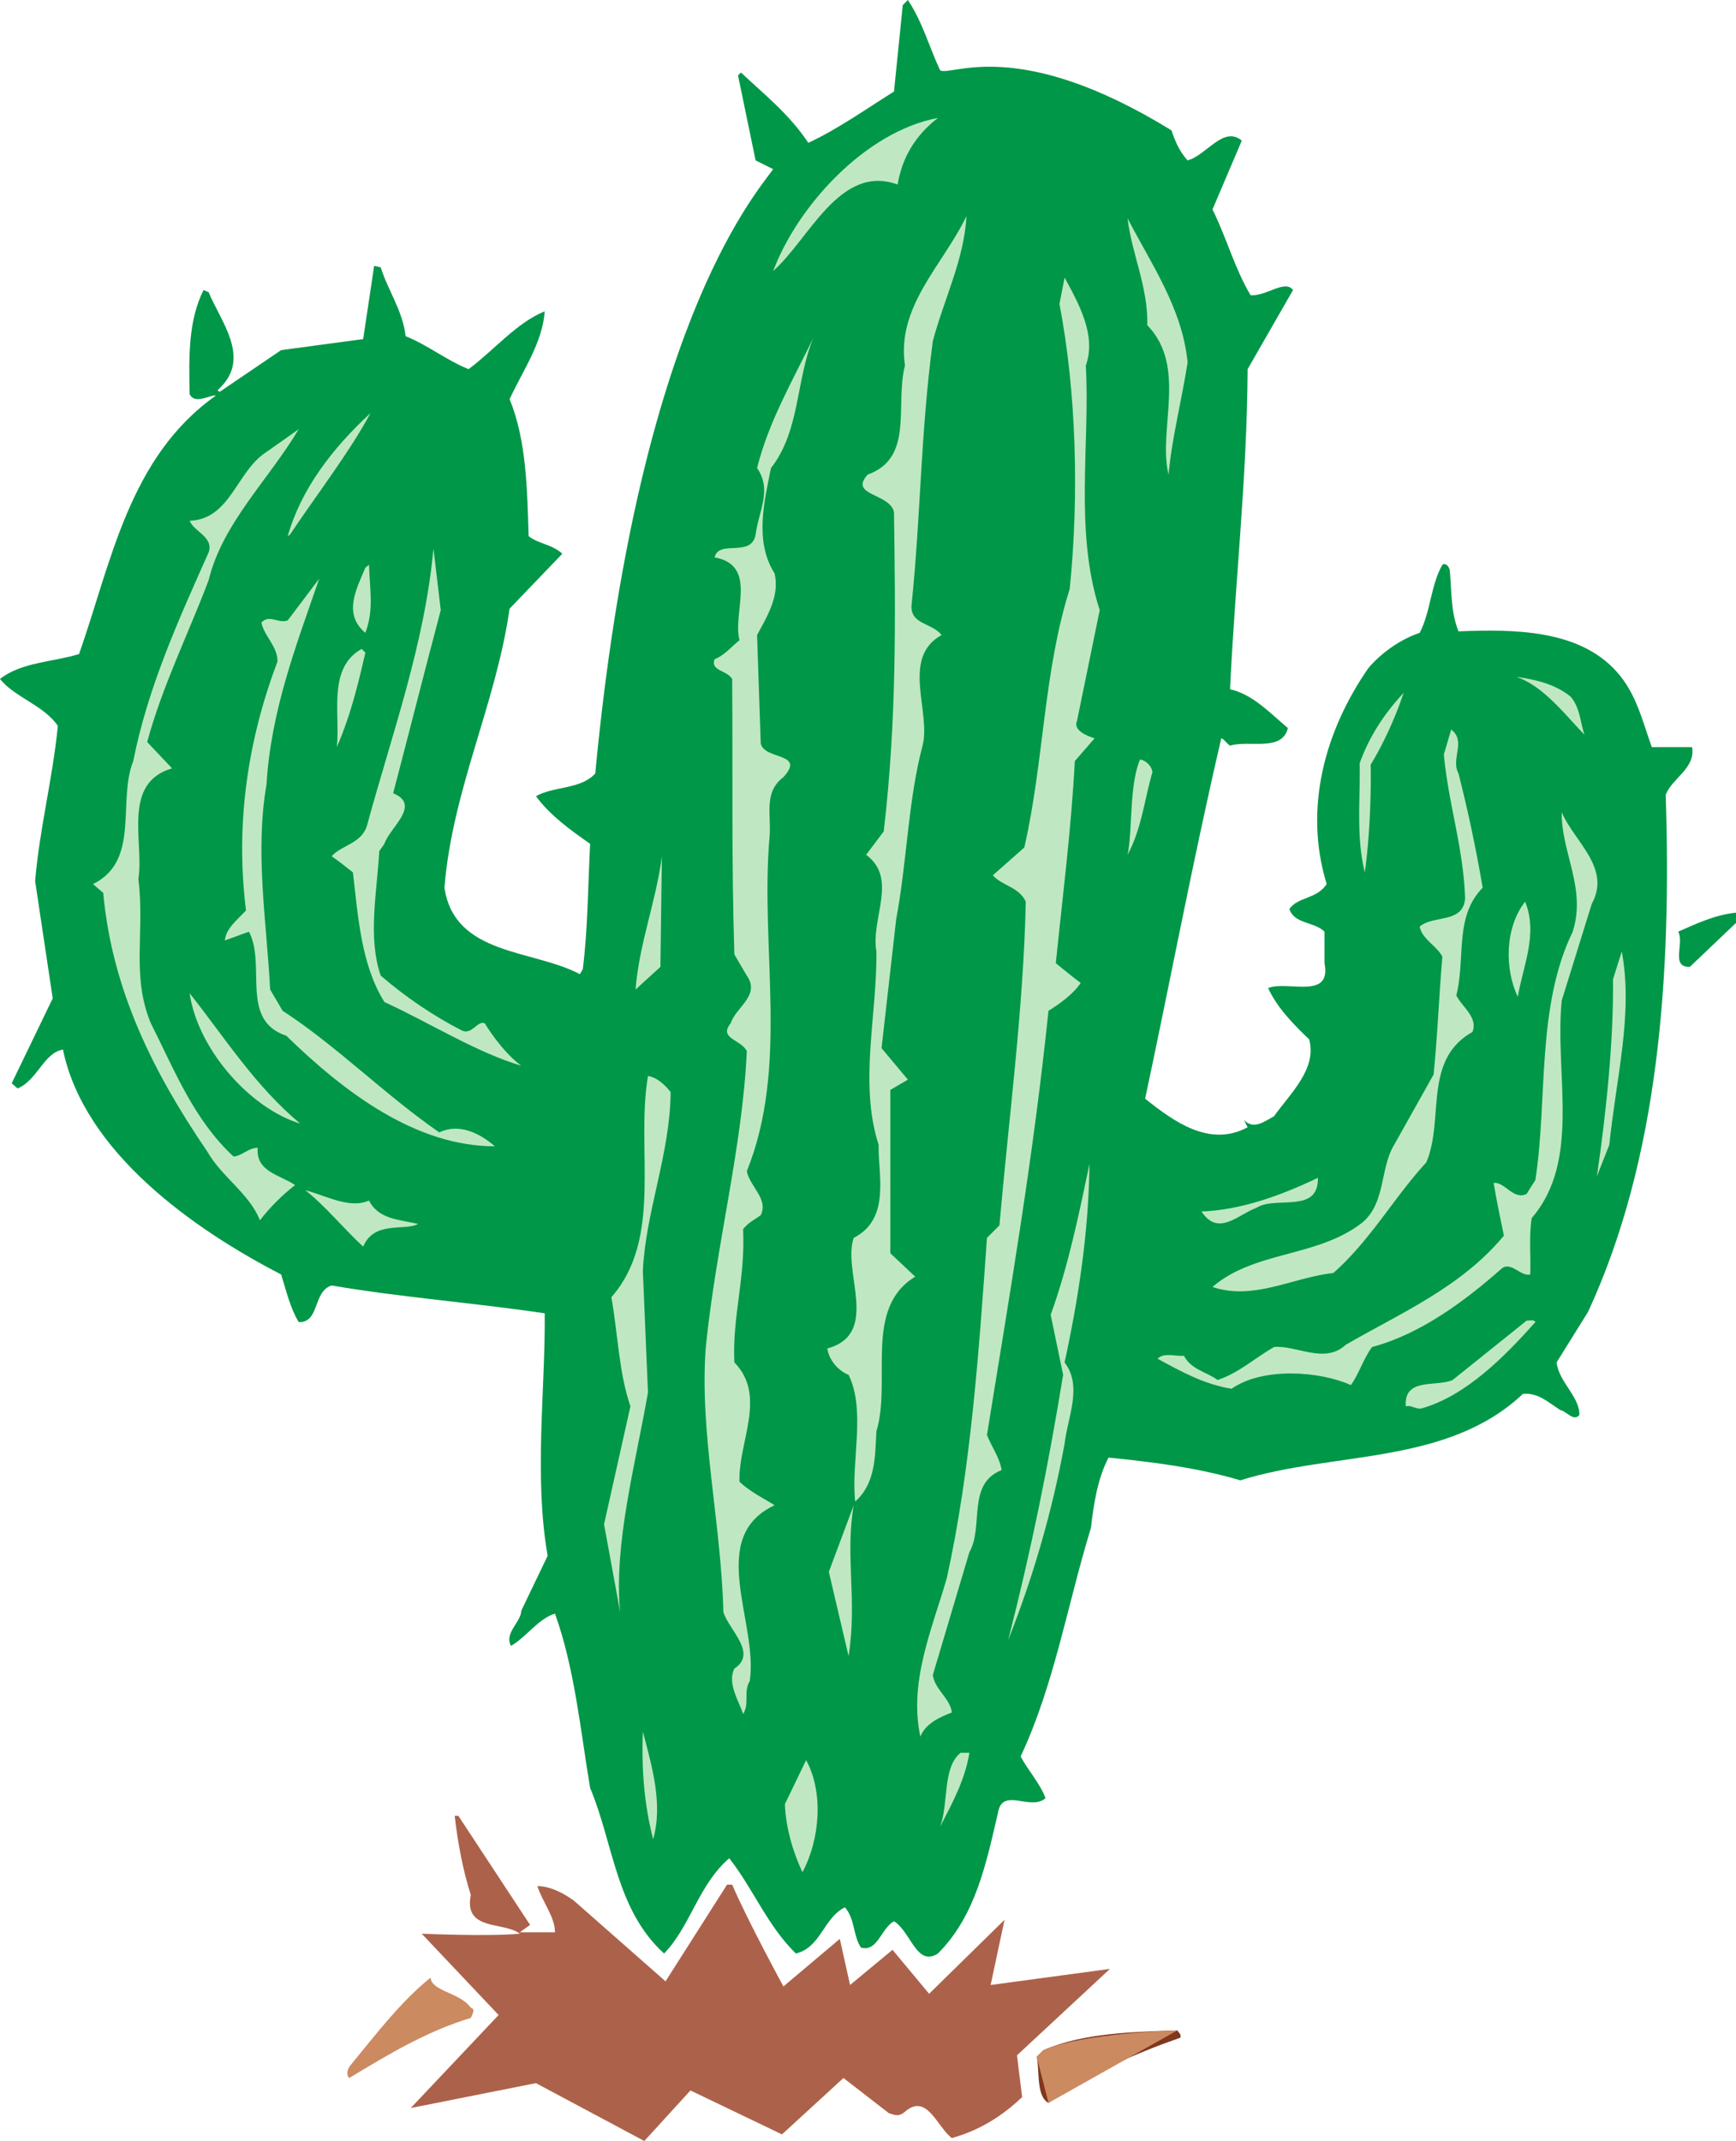
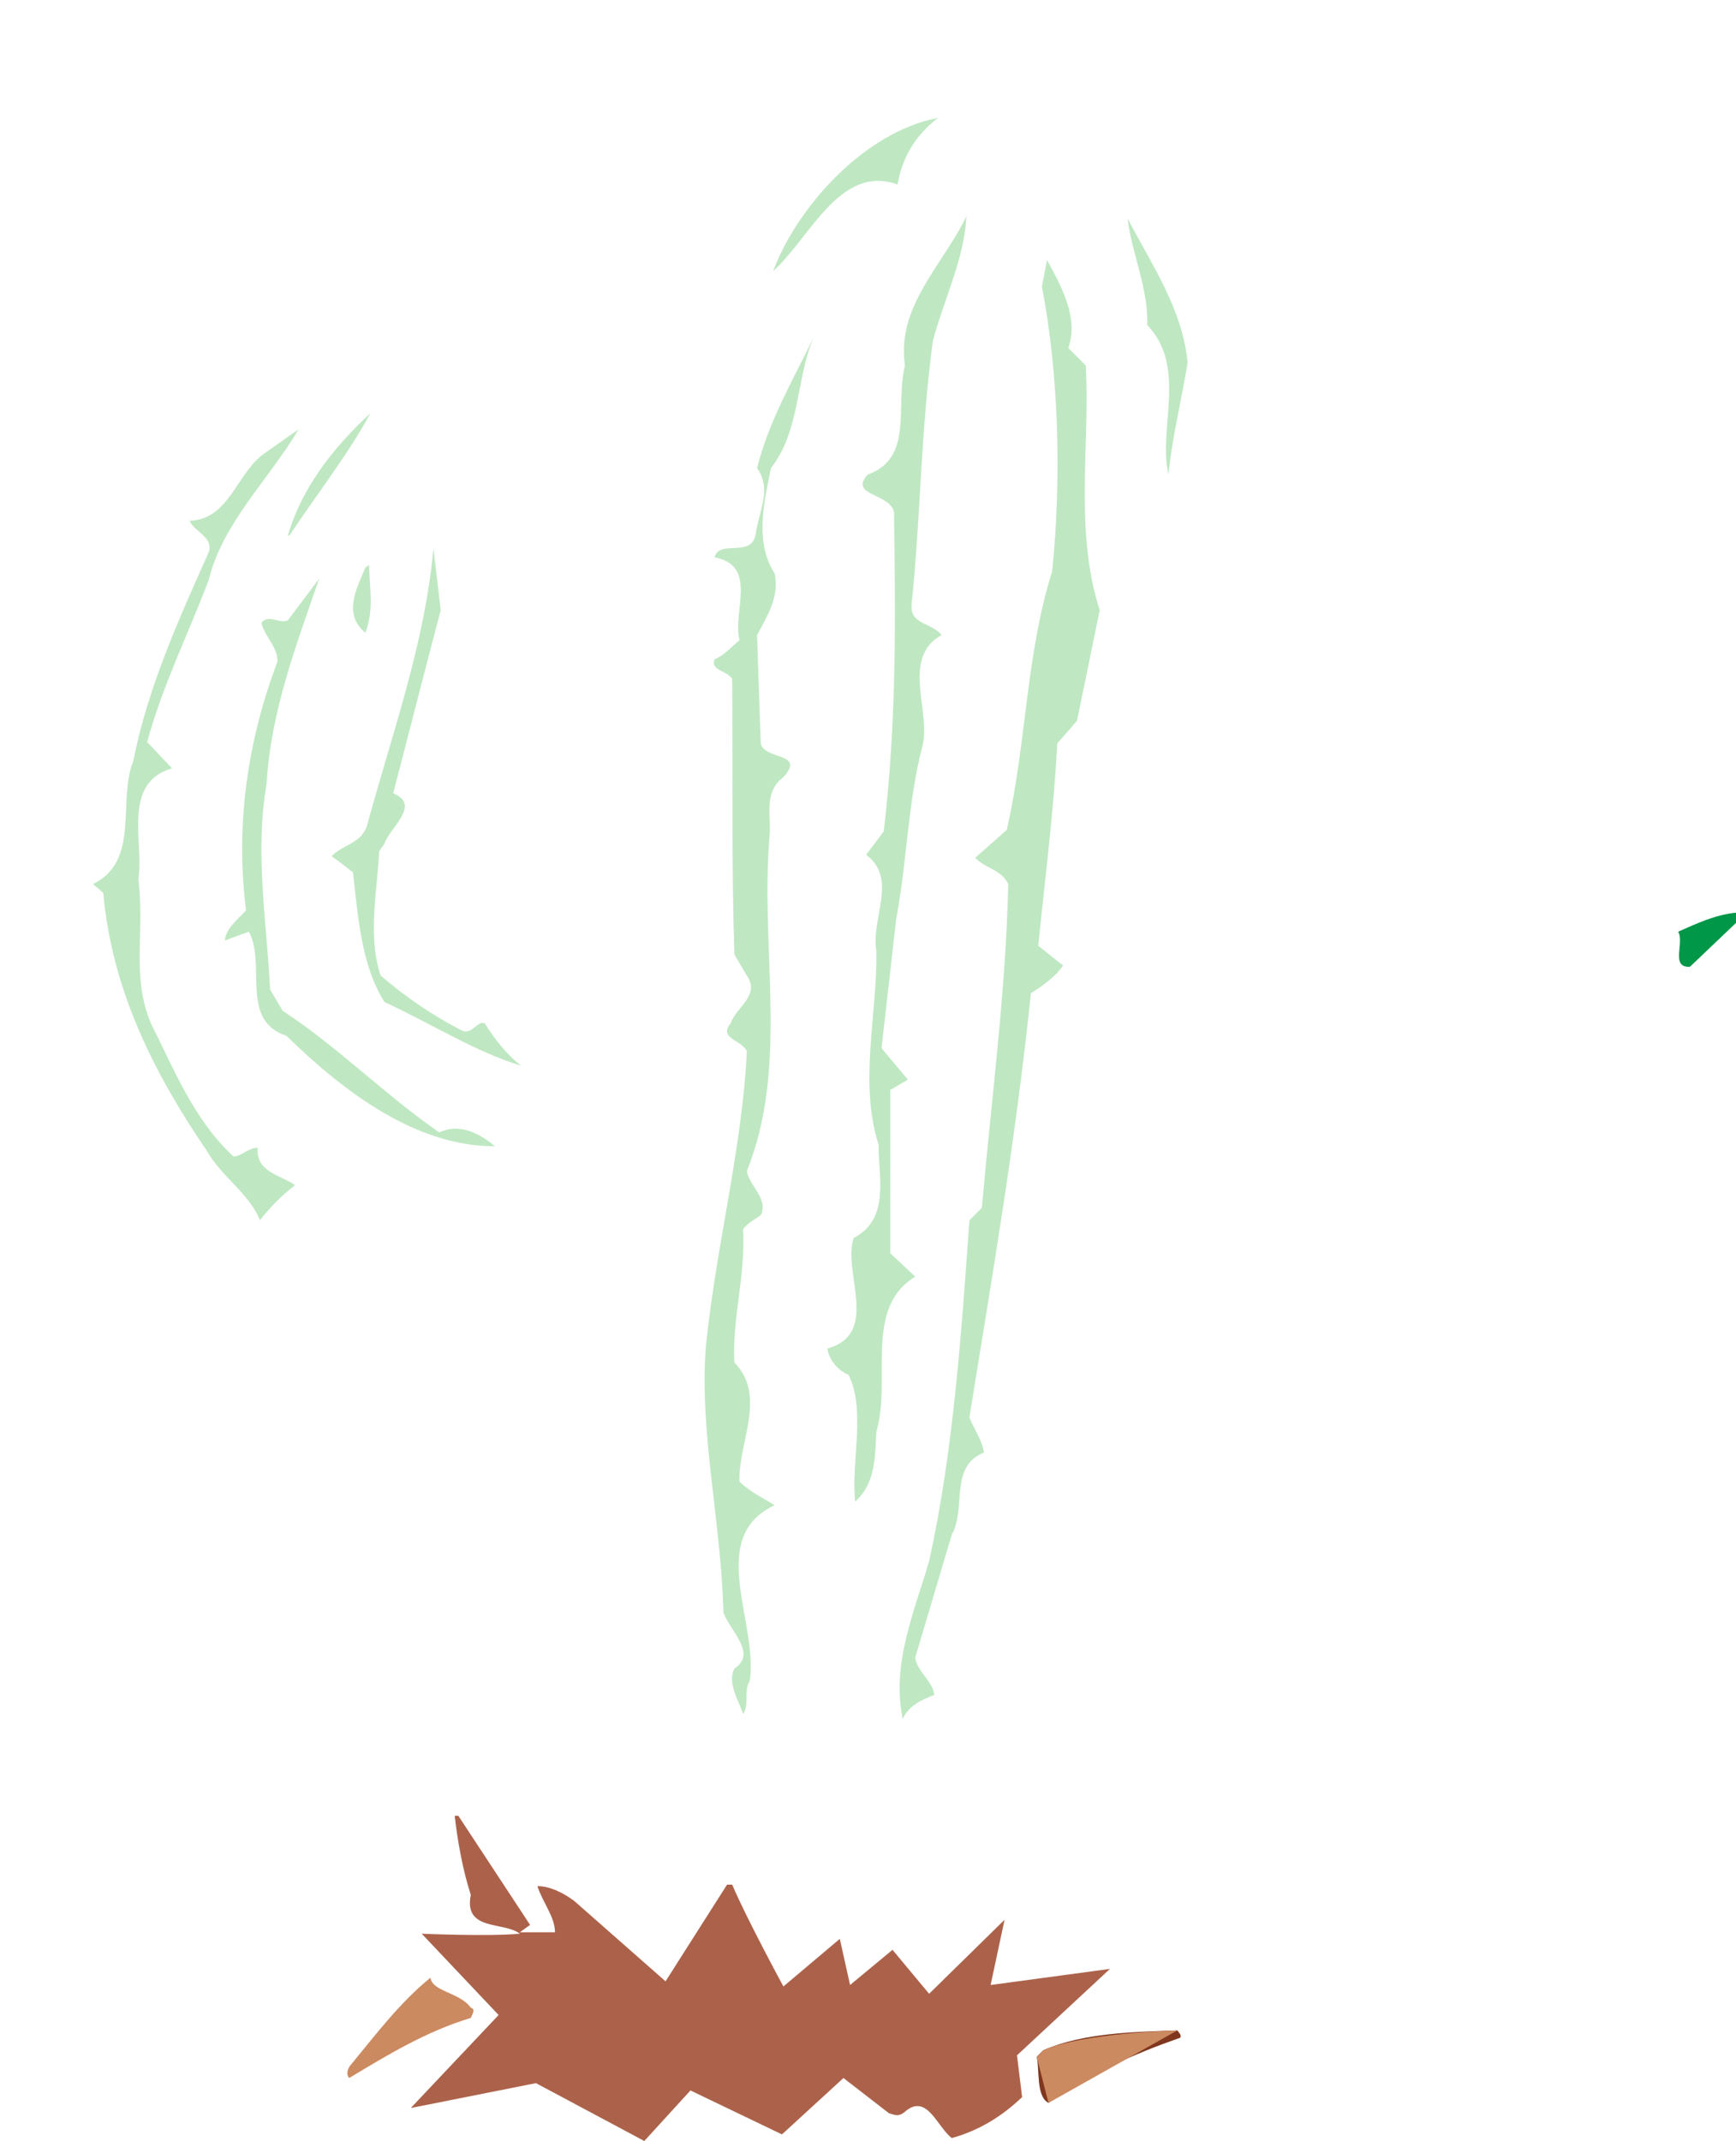
<svg xmlns="http://www.w3.org/2000/svg" width="284.52" height="350.758">
  <path fill="#80371e" d="M193.438 333.836c-7.56 2.64-14.88 5.883-21.598 10.68-2.043-1.079-1.442-5.278-1.922-7.559l1.082-1.078c6.598-2.879 15-3 21.957-3.242.242.363.723.718.48 1.199" />
-   <path fill="#009748" d="M154.078 11.52c1.8 1.078 12.602-5.762 37.922 9.84.598 1.796 1.32 3.48 2.64 4.917 3.118-.84 5.88-5.757 8.88-3.238l-4.801 11.277c2.281 4.563 3.601 9.602 6.238 14.043 2.523.239 5.64-2.64 6.961-.84l-7.438 12.958c-.12 18.242-2.042 34.562-2.882 52.441 3.722.84 6.48 3.84 9.48 6.36-.96 3.96-6.36 1.921-9.48 2.878-.598-.36-.957-1.078-1.438-1.199-4.562 19.563-8.281 39.36-12.48 59.043 4.68 3.719 10.558 8.04 16.8 4.68l-.601-1.203c1.558 1.68 3.36.242 4.918-.598 2.762-3.84 7.082-7.8 5.762-12.602-2.762-2.64-5.282-5.277-6.72-8.398 3.118-1.32 10.438 2.039 9.24-4.082v-5.16c-1.68-1.68-4.919-1.2-5.759-3.719 1.438-2.04 4.438-1.559 6.117-4.078-3.84-12.48-.238-25.203 6.84-35.403 2.043-2.398 5.16-4.68 8.403-5.757 1.8-3.48 1.8-7.801 3.718-11.16.602-.364 1.082.359 1.2.84.359 3.597.12 6.718 1.441 10.077 9-.359 19.68-.359 25.918 6.602 3.242 3.598 4.203 8.04 5.762 12.36h6.601c.598 3.48-3.242 5.038-4.32 7.8.957 29.64-1.082 59.52-12.723 84.719l-5.16 8.281c.363 3.238 3.84 5.64 3.723 8.64-.961 1.079-2.043-.6-3.121-.839-1.922-1.203-3.602-2.883-6.121-2.64-12.48 11.757-30.957 9.359-46.32 14.16-6.84-2.043-14.278-3-21.598-3.723-1.801 3.48-2.403 7.441-2.883 11.52-3.84 12.48-6 25.683-11.52 37.44 1.203 2.282 3.121 4.321 4.082 6.84-2.52 2.16-7.082-1.917-7.8 2.403-1.918 8.156-3.602 16.797-9.84 23.04-3.48 2.276-4.442-3.603-7.2-5.282-2.16 1.199-2.64 5.039-5.402 4.32-1.32-1.922-.957-4.68-2.637-6.601-3.48 1.68-3.96 6.601-8.043 7.562-4.68-4.562-6.957-10.562-10.917-15.602-5.04 4.32-6.36 11.16-10.68 15.602-7.922-7.203-8.281-18-12.121-27.121-1.559-9.238-2.52-19.559-5.762-28.559-2.758.84-4.68 3.84-7.2 5.278-1.198-2.04 1.68-3.957 1.68-5.758l4.32-9c-2.277-12.961-.359-27.242-.48-39.723-11.277-1.68-23.757-2.636-34.918-4.558-3.12.96-1.922 6.12-5.402 6-1.437-2.399-2.039-5.16-2.879-7.801-14.398-7.438-32.281-20.04-35.758-36.84-3.12.48-4.203 5.043-7.441 6.36l-.961-.84 6.723-13.918-2.883-19.2c.722-8.64 2.883-16.8 3.722-25.441-2.28-3.36-7.082-4.68-9.48-7.68 3.48-2.761 8.64-2.761 12.957-4.082 5.281-15 8.16-32.277 22.441-42.36-1.078-.116-3.48 1.563-4.32-.237-.121-6.122-.238-12 2.281-17.04l.84.36c1.918 4.68 6.84 10.558 2.04 15.48l-.598.598.359.242 10.078-6.84 13.442-1.8 1.8-12 1.078.238c1.2 3.84 3.602 7.082 4.082 11.281 3.598 1.442 6.72 3.961 10.317 5.399 4.203-3.118 7.8-7.559 12.48-9.477-.359 5.156-3.597 9.719-5.757 14.398 2.757 6.72 2.878 14.641 3.12 22.442 1.68 1.316 3.84 1.316 5.52 2.879l-8.64 9c-2.282 15.84-9.36 29.52-10.68 45.718 1.68 11.16 14.52 10.083 22.2 14.16l.48-.84c.84-6.718.84-13.679 1.199-20.519-3.121-2.16-6.602-4.68-8.88-7.8 3-1.68 7.321-1.079 9.72-3.72 6.84-72.241 25.558-94.081 29.16-99l-2.88-1.44-2.882-13.919.48-.48c3.961 3.719 7.922 6.84 11.043 11.52 4.918-2.282 9.598-5.641 14.04-8.399L147.957.84l.84-.84c2.402 3.598 3.48 7.68 5.281 11.52" />
-   <path fill="#bfe8c2" d="M153.719 19.316c-3.84 3-5.88 6.602-6.602 10.922-9.476-3.48-14.52 9-20.398 14.16 3.96-10.558 15-22.8 27-25.082m-.84 36.602c-2.04 15.48-1.922 27.96-3.48 43.2-.239 3.241 3.359 2.882 4.921 4.921-6.722 3.719-1.68 12.598-3.12 18.117-2.403 9.121-2.52 18.844-4.321 28.442l-2.399 21.12 4.317 5.16-2.879 1.68v26.758l4.082 3.84c-8.52 5.16-3.84 17.043-6.36 25.32-.242 4.204-.12 8.524-3.48 11.524-.722-6.48 1.797-14.883-1.082-20.762-1.8-.718-3.238-2.52-3.48-4.32 8.761-2.398 2.402-12.602 4.32-18.121 6.121-3.117 3.96-10.438 4.082-15.238-3.242-10.082-.242-21.243-.36-31.68-.96-5.52 3.598-11.879-1.683-15.84l2.883-3.84c2.16-18.48 1.918-35.281 1.68-52.32-.723-3.121-7.442-2.64-4.32-6.121 7.679-2.758 4.44-11.399 6.12-17.88-1.441-9.722 6.239-16.44 10.078-24.48-.359 7.079-3.718 13.68-5.52 20.52m41.762 3.48c-.96 6.122-2.64 12.72-3.12 18.36-1.801-7.442 3.12-17.64-3.48-24.48.12-6.36-2.52-11.52-3.243-17.52 3.844 7.441 9 14.762 9.844 23.64m-16.684.481c.723 12.96-1.918 27.121 2.281 40.078l-3.718 18.121c-.723 1.559 1.68 2.52 2.878 2.879l-3.238 3.723c-.601 11.277-2.043 22.558-3.12 33.117 1.32 1.082 2.64 2.16 4.077 3.242-1.199 1.8-3.36 3.36-5.277 4.559-2.52 24.242-6.242 45.718-10.082 69.48.722 1.922 2.039 3.602 2.402 5.762-5.762 2.277-2.883 9.238-5.281 13.437l-6 20.16c.36 2.403 2.879 3.84 3.121 6.122-1.922.718-4.32 1.8-5.16 3.957-1.922-9 1.918-17.637 4.32-25.918 3.957-17.88 5.277-37.2 6.598-55.801l2.039-2.04c1.562-17.757 3.96-35.757 4.32-53.038-1.078-2.403-3.957-2.64-5.398-4.32l5.16-4.56c3.238-14.16 3.121-28.683 7.441-42.362 1.559-15.36 1.078-32.278-1.68-46.68l.84-4.32c2.278 4.203 5.278 9.48 3.477 14.402M126.36 76.68c-1.083 5.398-2.762 12 .597 17.277.84 3.723-1.2 6.961-2.879 10.082l.602 17.758c.597 2.762 7.437 1.441 3.718 5.52-3.359 2.523-1.918 6.363-2.28 9.84-1.56 18.363 3.241 37.44-3.72 54.722.48 2.52 3.602 4.558 2.282 7.2-.961.718-2.04 1.198-2.883 2.28.363 8.278-1.797 14.278-1.438 21.84 5.399 5.52.598 13.078.84 19.559 1.801 1.68 3.84 2.64 5.758 3.84-11.277 5.28-2.637 19.199-4.078 28.8-1.082 1.801 0 3.72-1.082 5.399-.719-2.16-2.637-5.04-1.438-7.438 3.84-2.52-.84-6.242-1.8-9.242-.36-14.64-3.961-29.52-2.88-43.437 1.68-16.68 6-32.64 6.72-48.48-.962-1.923-4.68-2.044-2.641-4.563.84-2.637 4.922-4.559 2.64-7.797l-2.039-3.48c-.48-15.243-.242-29.403-.359-45.122-.84-1.441-3.602-1.32-2.883-3.238 1.563-.602 2.762-2.043 4.082-3.121-1.199-4.563 3.121-12.242-4.082-13.563.723-3 6 .121 6.723-3.718.48-3.84 2.758-7.32.238-10.918C126 69 129.957 62.277 133.32 55.316c-2.882 6.84-2.16 15.243-6.96 21.364M47.52 87.598l-.36.242c2.16-7.684 7.32-14.403 13.559-20.16-3.48 6.476-8.88 13.437-13.2 19.918" />
+   <path fill="#bfe8c2" d="M153.719 19.316c-3.84 3-5.88 6.602-6.602 10.922-9.476-3.48-14.52 9-20.398 14.16 3.96-10.558 15-22.8 27-25.082m-.84 36.602c-2.04 15.48-1.922 27.96-3.48 43.2-.239 3.241 3.359 2.882 4.921 4.921-6.722 3.719-1.68 12.598-3.12 18.117-2.403 9.121-2.52 18.844-4.321 28.442l-2.399 21.12 4.317 5.16-2.879 1.68v26.758l4.082 3.84c-8.52 5.16-3.84 17.043-6.36 25.32-.242 4.204-.12 8.524-3.48 11.524-.722-6.48 1.797-14.883-1.082-20.762-1.8-.718-3.238-2.52-3.48-4.32 8.761-2.398 2.402-12.602 4.32-18.121 6.121-3.117 3.96-10.438 4.082-15.238-3.242-10.082-.242-21.243-.36-31.68-.96-5.52 3.598-11.879-1.683-15.84l2.883-3.84c2.16-18.48 1.918-35.281 1.68-52.32-.723-3.121-7.442-2.64-4.32-6.121 7.679-2.758 4.44-11.399 6.12-17.88-1.441-9.722 6.239-16.44 10.078-24.48-.359 7.079-3.718 13.68-5.52 20.52m41.762 3.48c-.96 6.122-2.64 12.72-3.12 18.36-1.801-7.442 3.12-17.64-3.48-24.48.12-6.36-2.52-11.52-3.243-17.52 3.844 7.441 9 14.762 9.844 23.64m-16.684.481c.723 12.96-1.918 27.121 2.281 40.078l-3.718 18.121l-3.238 3.723c-.601 11.277-2.043 22.558-3.12 33.117 1.32 1.082 2.64 2.16 4.077 3.242-1.199 1.8-3.36 3.36-5.277 4.559-2.52 24.242-6.242 45.718-10.082 69.48.722 1.922 2.039 3.602 2.402 5.762-5.762 2.277-2.883 9.238-5.281 13.437l-6 20.16c.36 2.403 2.879 3.84 3.121 6.122-1.922.718-4.32 1.8-5.16 3.957-1.922-9 1.918-17.637 4.32-25.918 3.957-17.88 5.277-37.2 6.598-55.801l2.039-2.04c1.562-17.757 3.96-35.757 4.32-53.038-1.078-2.403-3.957-2.64-5.398-4.32l5.16-4.56c3.238-14.16 3.121-28.683 7.441-42.362 1.559-15.36 1.078-32.278-1.68-46.68l.84-4.32c2.278 4.203 5.278 9.48 3.477 14.402M126.36 76.68c-1.083 5.398-2.762 12 .597 17.277.84 3.723-1.2 6.961-2.879 10.082l.602 17.758c.597 2.762 7.437 1.441 3.718 5.52-3.359 2.523-1.918 6.363-2.28 9.84-1.56 18.363 3.241 37.44-3.72 54.722.48 2.52 3.602 4.558 2.282 7.2-.961.718-2.04 1.198-2.883 2.28.363 8.278-1.797 14.278-1.438 21.84 5.399 5.52.598 13.078.84 19.559 1.801 1.68 3.84 2.64 5.758 3.84-11.277 5.28-2.637 19.199-4.078 28.8-1.082 1.801 0 3.72-1.082 5.399-.719-2.16-2.637-5.04-1.438-7.438 3.84-2.52-.84-6.242-1.8-9.242-.36-14.64-3.961-29.52-2.88-43.437 1.68-16.68 6-32.64 6.72-48.48-.962-1.923-4.68-2.044-2.641-4.563.84-2.637 4.922-4.559 2.64-7.797l-2.039-3.48c-.48-15.243-.242-29.403-.359-45.122-.84-1.441-3.602-1.32-2.883-3.238 1.563-.602 2.762-2.043 4.082-3.121-1.199-4.563 3.121-12.242-4.082-13.563.723-3 6 .121 6.723-3.718.48-3.84 2.758-7.32.238-10.918C126 69 129.957 62.277 133.32 55.316c-2.882 6.84-2.16 15.243-6.96 21.364M47.52 87.598l-.36.242c2.16-7.684 7.32-14.403 13.559-20.16-3.48 6.476-8.88 13.437-13.2 19.918" />
  <path fill="#bfe8c2" d="M34.2 95.04c-3.36 8.878-7.56 17.276-10.083 26.519l4.082 4.32C19.918 128.277 23.641 138 22.68 144c1.079 8.758-1.199 15.84 2.04 23.637 3.84 7.562 6.96 15.722 13.558 21.84 1.442-.118 2.403-1.438 3.961-1.438-.36 3.961 3.719 4.438 6.121 6.117-2.039 1.563-4.199 3.723-5.761 5.762-1.68-4.32-6.239-7.078-8.641-11.281-8.758-12.84-15.598-26.399-17.039-42.36l-1.68-1.437c7.801-3.84 3.961-13.563 6.602-20.16 2.398-12.121 7.441-23.16 12.36-34.203.84-2.52-2.403-3.36-3.122-5.16 6.719-.239 7.68-8.16 12.602-11.278l5.277-3.723C44.039 78.598 36.48 85.68 34.199 95.04m38.039 4.917c-2.64 9.961-5.16 19.922-7.8 30 4.68 1.922-.598 5.64-1.438 8.281l-.84 1.2c-.363 6.601-1.922 14.16.238 20.402 4.2 3.598 8.641 6.598 13.32 9 1.68.719 2.52-1.684 3.72-1.203 1.562 2.52 3.722 5.281 6 6.96-7.32-2.16-14.88-6.96-22.438-10.44-3.84-6.118-4.32-14.157-5.16-21.239-1.2-.961-2.281-1.8-3.48-2.64 1.558-1.801 4.8-2.04 5.757-4.919 4.082-15 9.48-29.761 10.922-45.48l1.2 10.078m-12.36 3.723c-3.719-3.121-1.442-7.203 0-10.68l.601-.48c.118 4.199.84 7.32-.601 11.16" />
  <path fill="#bfe8c2" d="M43.68 128.52c-1.922 11.039 0 22.32.597 33.597l2.043 3.48C55.2 171.36 63.117 179.399 72 185.52c3.238-1.563 6.598.117 9.117 2.277-12.84 0-24.476-8.64-34.199-18.117-7.68-2.524-3.238-11.64-6.121-17.043l-3.957 1.441c.238-2.039 2.039-3.36 3.48-4.922-1.8-14.398.36-28.078 5.16-40.797 0-2.52-2.16-4.082-2.64-6.359 1.32-1.441 2.758.238 4.32-.363l5.16-6.84c-3.722 10.8-7.922 21.601-8.64 33.723" />
-   <path fill="#bfe8c2" d="M59.879 106.918c-1.2 5.281-2.52 10.559-4.68 15.48.598-5.398-1.558-12.96 4.078-16.082l.602.602m197.519 7.199c1.559 1.801 1.559 4.082 2.282 6.242-3.48-3.601-6.723-7.922-11.16-9.48 3.238.48 6.359 1.2 8.878 3.238m-32.758 11.16c.118 5.403-.242 12.723-.96 17.641-1.442-5.879-.723-11.879-.84-17.879 1.558-4.32 3.957-8.039 7.2-11.52-1.2 3.598-3.122 8.04-5.4 11.758m14.4 1.442a236.771 236.771 0 0 1 3.96 18.719c-4.68 4.8-2.762 11.402-4.32 17.64.96 1.922 3.597 3.602 2.64 6-8.16 4.559-4.562 14.399-7.562 21.36-5.399 5.878-9.117 12.718-15.238 18.12-6.602.72-13.083 4.56-19.801 2.282 6.96-6 17.398-4.8 24.719-10.684 3.601-3.238 2.761-8.52 4.921-12.36l6.598-11.757c.723-7.441.84-12.242 1.441-19.32-.96-1.801-3.359-2.88-3.718-4.922 2.277-1.918 7.078-.48 7.437-4.559-.238-8.281-2.758-15.601-3.476-23.64l1.199-4.078c2.52 1.918-.121 4.796 1.2 7.199m-50.161-.242c-1.32 4.562-1.8 9.363-4.082 13.562.844-3.96.242-11.281 2.043-15.601.957.12 1.918 1.082 2.039 2.039" />
-   <path fill="#bfe8c2" d="m260.879 148.078-4.922 15.84c-1.2 12.121 3.242 26.16-4.918 35.64-.48 2.88-.121 6.481-.242 9.239-1.559.36-3-2.04-4.559-1.078-6.12 5.398-13.32 10.8-21.36 12.96-1.44 1.919-2.16 4.438-3.48 6.239-5.039-2.281-14.398-3-19.558.602-4.442-.723-8.16-2.762-12.121-4.922 1.078-1.078 2.879-.36 4.32-.48 1.2 2.28 3.719 2.64 5.52 3.96 3.359-1.078 6.12-3.601 9.238-5.398 3.601-.364 8.281 2.879 11.762-.364 8.879-5.16 18.84-9.359 25.921-17.879-.601-2.878-1.203-5.757-1.683-8.64 1.8-.238 3.242 2.883 5.402 1.8l1.442-2.28c2.039-13.2.117-28.317 6.117-40.68 2.281-7.078-1.918-13.078-1.801-19.559 2.043 4.8 8.16 9.121 4.922 15M104.16 162.117c.598-7.558 3.36-14.398 4.32-21.84l-.242 18.121-4.078 3.72" />
-   <path fill="#bfe8c2" d="M248.758 163.316c-2.16-4.558-2.16-11.277 1.199-15.597 2.16 5.281-.36 10.558-1.2 15.597" />
  <path fill="#009748" d="m284.52 151.2-7.563 7.198c-3.238.122-.84-3.96-1.918-5.761 3-1.32 6-2.758 9.48-3.117v1.68" />
-   <path fill="#bfe8c2" d="m263.758 187.559-2.04 5.16c1.56-10.563 2.762-22.563 2.641-32.281l1.438-4.56c1.922 10.2-.957 20.88-2.04 31.68M49.2 184.078c-8.282-2.52-16.802-12.238-18.122-21.36 5.879 7.438 10.68 15.122 18.121 21.36m60.719-5.16c-.121 10.32-4.078 19.441-4.559 29.281l.84 19.918c-2.039 11.762-5.64 24.84-4.558 36L99 249.72l4.32-19.32c-1.922-5.641-2.043-11.88-3.12-17.88 8.519-9.722 3.96-24.12 6-36.242 1.558.243 2.878 1.563 3.718 2.641M174.48 223.2c3 3.956.477 9 0 13.32-2.042 11.16-5.16 21.84-9.242 32.16 3.719-14.524 6.602-28.68 9-43.442l-2.039-9.84c2.88-7.921 4.68-16.68 6.36-24.718-.121 11.039-1.801 22.078-4.079 32.52M216 192.957c.117 6-6.96 2.883-10.082 4.922-3 1.078-6.238 4.8-9 .598 6.48-.239 13.082-2.637 19.082-5.52M60.48 196.68c1.56 3.117 5.04 3.117 8.04 3.84-2.16 1.199-7.2-.602-9 3.718-3.122-2.879-6.243-6.718-9.48-9.238 3.358.84 7.198 3.117 10.44 1.68m191.16 19.918c-5.042 5.64-11.402 12.12-18.722 14.16-.961.12-1.559-.602-2.52-.36-.359-4.8 5.04-3.12 7.68-4.32l12.121-9.719c.48 0 1.2-.242 1.442.239m-112.563 54.718-3.238-13.8 4.078-10.918c-1.438 8.28.602 15.601-.84 24.718m-32.038 30c-1.442-5.636-1.923-11.398-1.68-17.636 1.437 5.52 3.359 11.879 1.68 17.636m51.839-14.16c-.719 4.442-2.762 8.16-4.8 12.121 1.44-3.96.358-9.718 3.358-12.12h1.442m-27.359 19.562c-1.563-3.242-2.762-7.442-2.88-11.16l3.477-7.2c2.883 5.278 2.281 12.957-.597 18.36" />
  <path fill="#ac624a" d="m86.879 315.355-1.68 1.204h5.758c0-2.52-2.039-4.922-2.879-7.559 2.04 0 4.2 1.078 6 2.398l15 13.2 10.082-15.84h.84c2.398 5.64 8.398 16.68 8.398 16.68l9.243-7.801 1.68 7.562 6.956-5.761 6 7.199 12.364-12.121-2.282 10.683 19.559-2.64-15.238 14.16.84 6.84c-3.36 3.238-7.2 5.52-11.52 6.718-2.402-1.8-4.082-7.441-7.68-4.32-.96.84-1.562.602-2.64.242l-7.442-5.761-10.078 9.238-15-7.2-7.562 8.282-17.758-9.48-20.52 4.077 14.399-15.238-12.602-13.32s10.922.48 16.082 0c-2.64-2.04-9.242-.36-8.039-6.36-1.32-4.078-2.16-8.757-2.64-12.96h.597l11.762 17.878" />
  <path fill="#cc8a61" d="M77.16 328.918c.84.238.238 1.082 0 1.68-7.203 2.16-13.562 6-19.922 9.84-.597-.602-.238-1.68.36-2.282 3.96-4.8 8.043-10.199 12.96-14.156.239 2.277 4.801 2.398 6.602 4.918m94.68 15.598-1.922-7.559 1.082-1.078c6.598-2.879 21.957-3.242 21.957-3.242l-21.117 11.879" />
</svg>